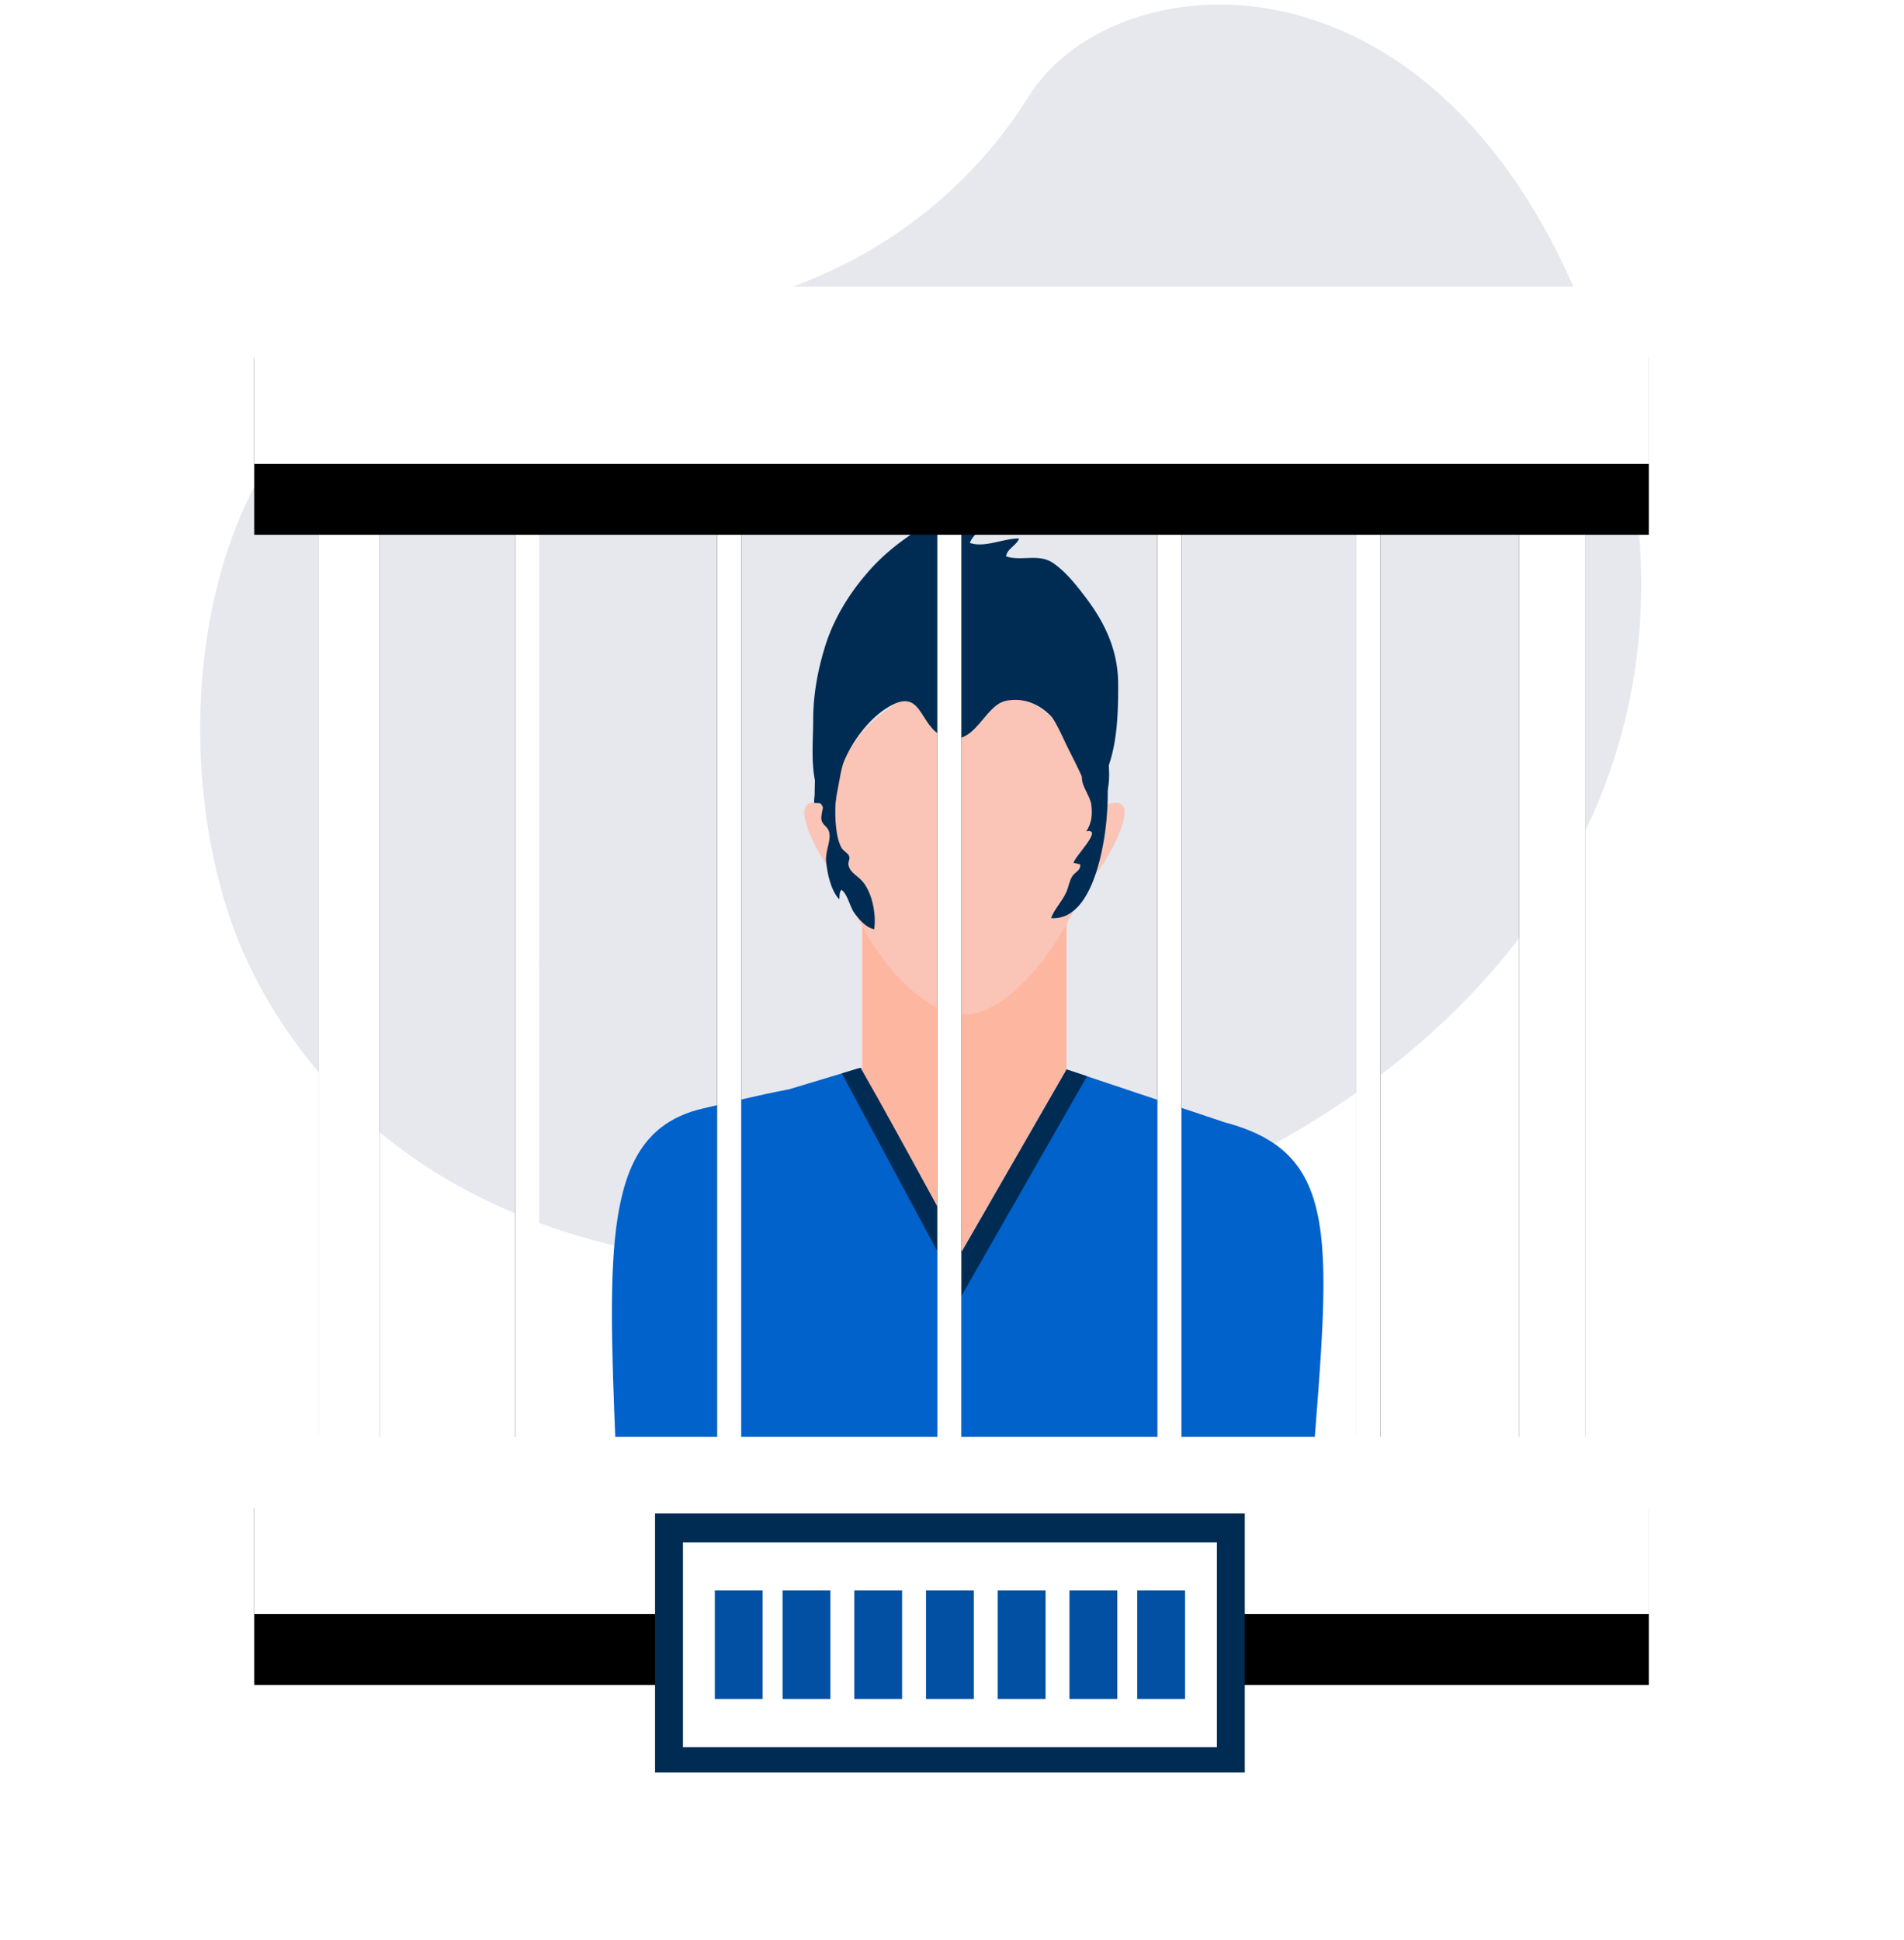
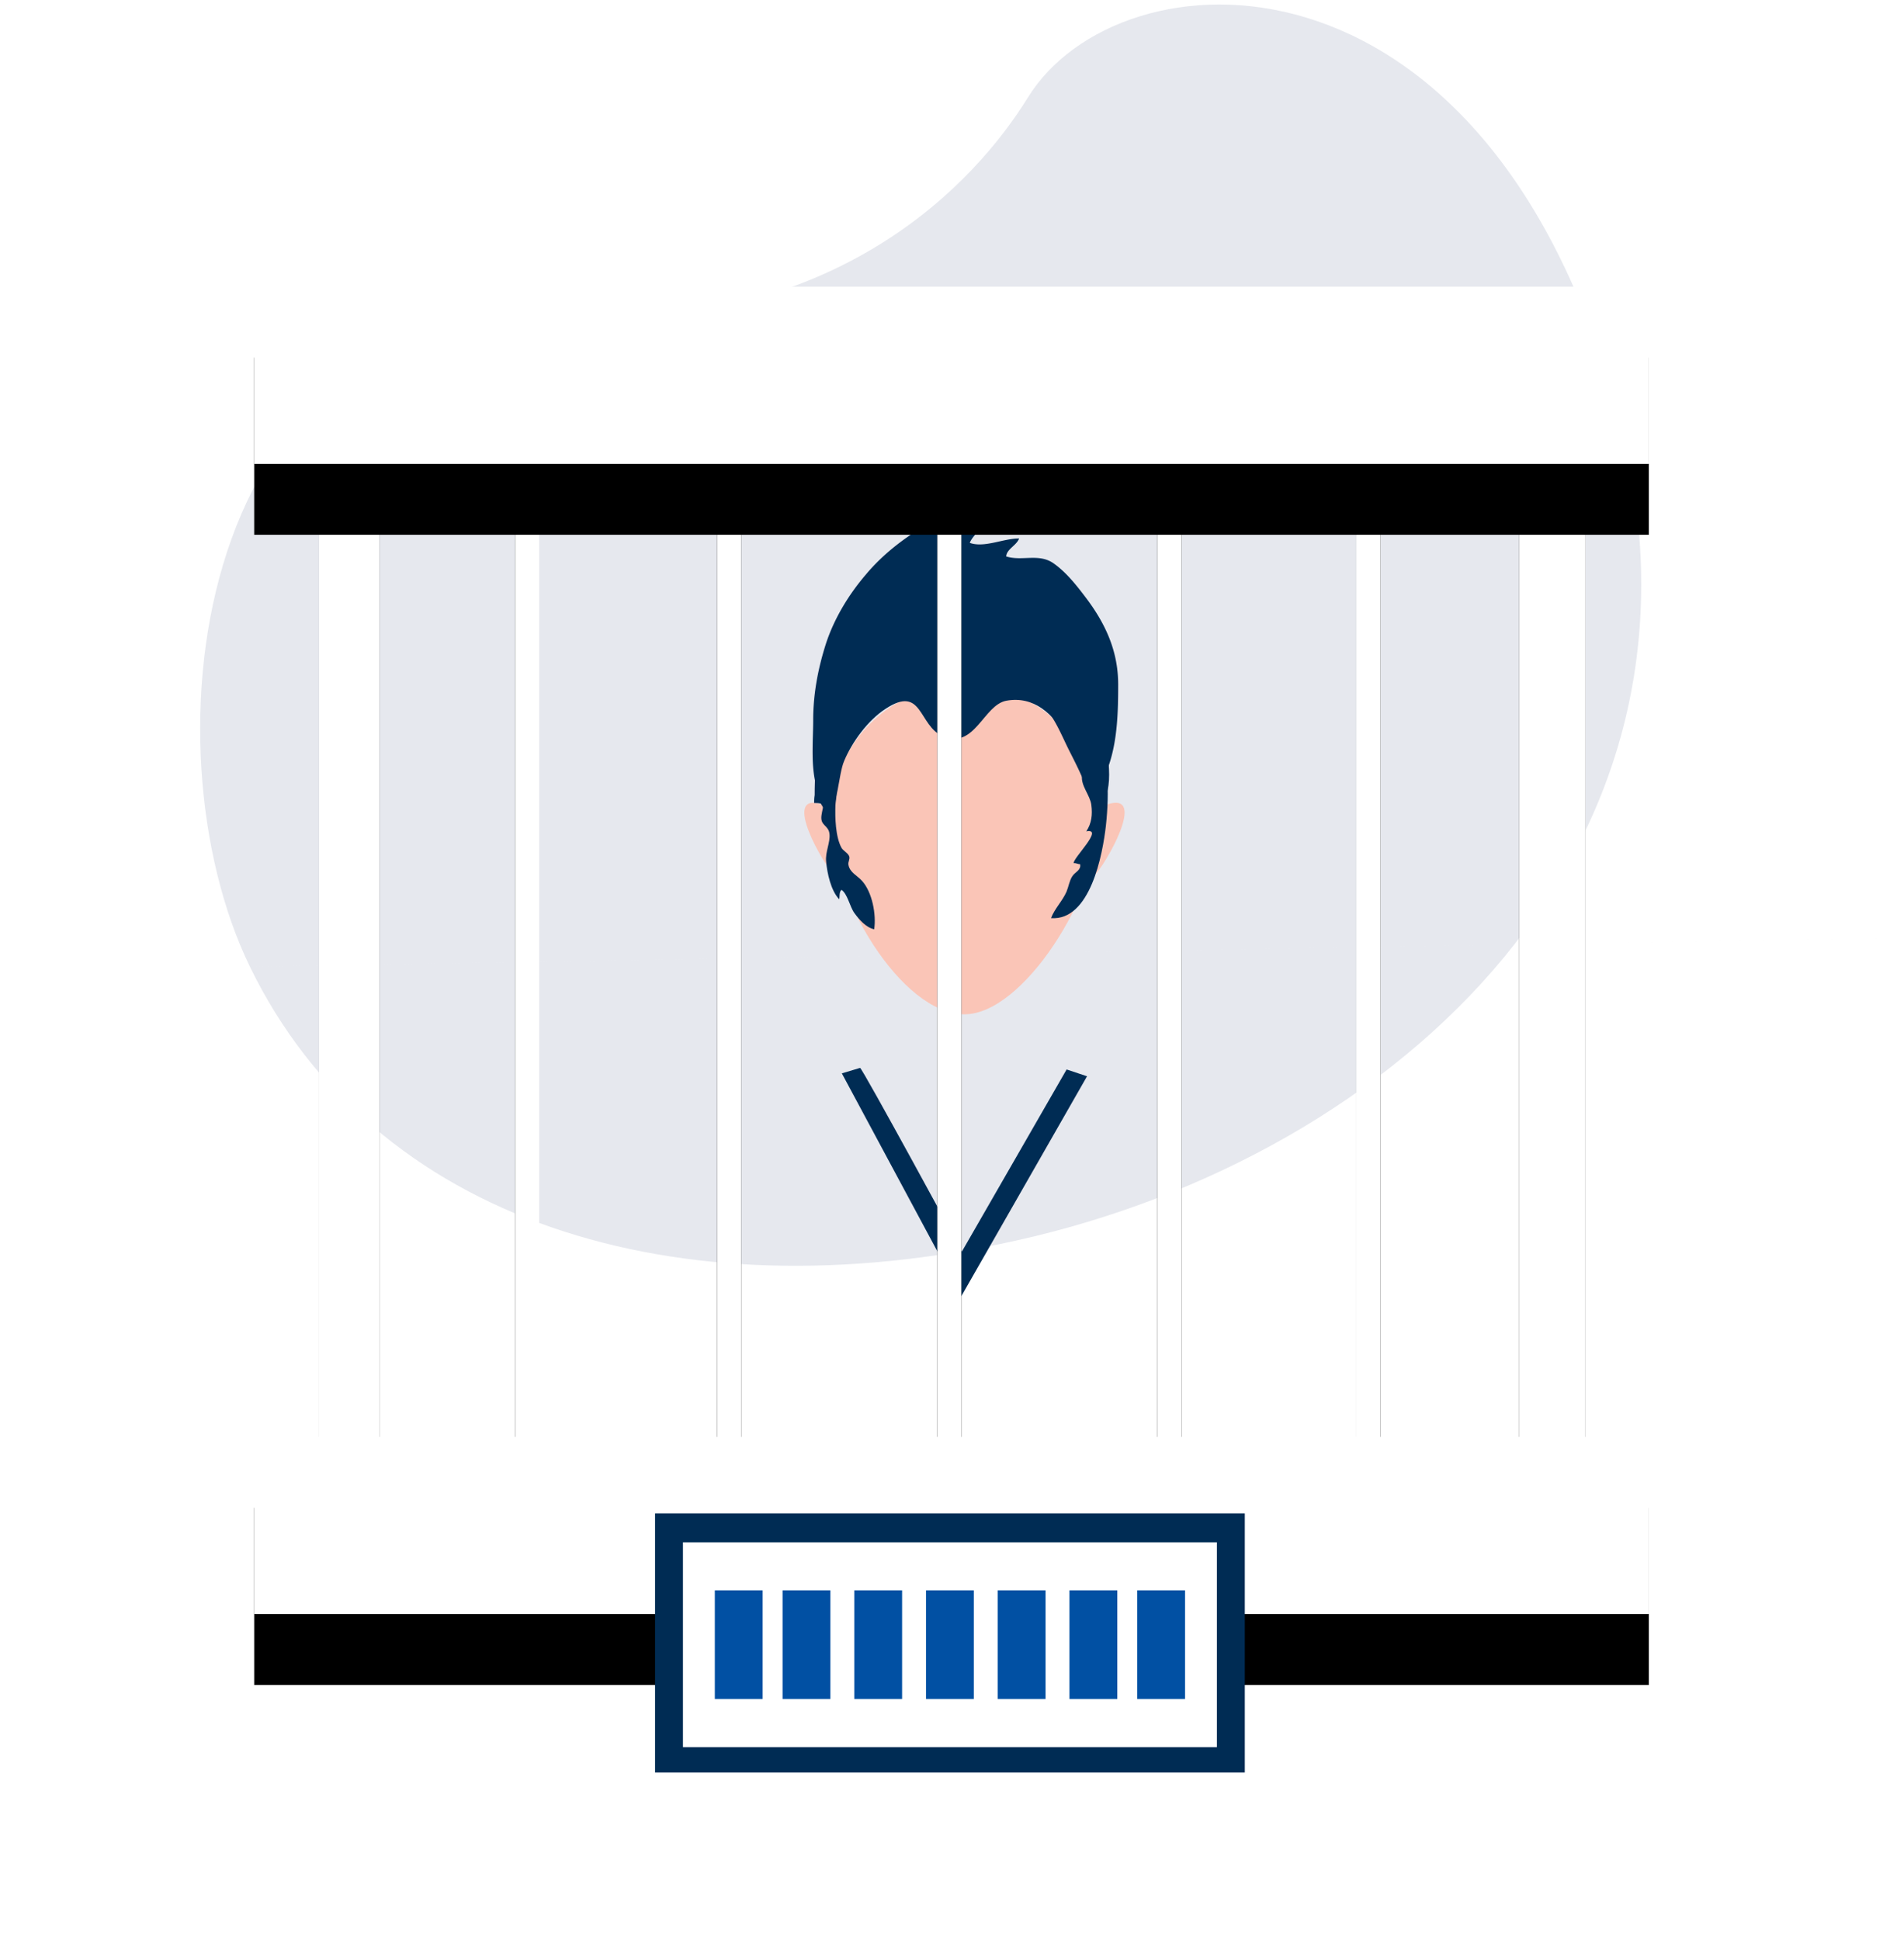
<svg xmlns="http://www.w3.org/2000/svg" xmlns:xlink="http://www.w3.org/1999/xlink" width="376" height="383" viewBox="0 0 376 383">
  <defs>
    <path id="b" d="M49.014 345.98h11.908V136.598H49.014z" />
    <filter id="a" width="1502.5%" height="179.8%" x="-701.3%" y="-33.2%" filterUnits="objectBoundingBox">
      <feOffset dy="14" in="SourceAlpha" result="shadowOffsetOuter1" />
      <feGaussianBlur in="shadowOffsetOuter1" result="shadowBlurOuter1" stdDeviation="25.5" />
      <feColorMatrix in="shadowBlurOuter1" values="0 0 0 0 0 0 0 0 0 0 0 0 0 0 0 0 0 0 0.1 0" />
    </filter>
    <path id="d" d="M286.016 345.98h13.096V133.405h-13.096z" />
    <filter id="c" width="1375.2%" height="178.6%" x="-637.6%" y="-32.7%" filterUnits="objectBoundingBox">
      <feOffset dy="14" in="SourceAlpha" result="shadowOffsetOuter1" />
      <feGaussianBlur in="shadowOffsetOuter1" result="shadowBlurOuter1" stdDeviation="25.5" />
      <feColorMatrix in="shadowBlurOuter1" values="0 0 0 0 0 0 0 0 0 0 0 0 0 0 0 0 0 0 0.1 0" />
    </filter>
    <path id="f" d="M87.72 334.89h4.762V133.406H87.72z" />
    <filter id="e" width="3607%" height="182.9%" x="-1753.5%" y="-34.5%" filterUnits="objectBoundingBox">
      <feOffset dy="14" in="SourceAlpha" result="shadowOffsetOuter1" />
      <feGaussianBlur in="shadowOffsetOuter1" result="shadowBlurOuter1" stdDeviation="25.5" />
      <feColorMatrix in="shadowBlurOuter1" values="0 0 0 0 0 0 0 0 0 0 0 0 0 0 0 0 0 0 0.1 0" />
    </filter>
    <path id="h" d="M127.616 334.89h4.767V133.406h-4.767z" />
    <filter id="g" width="3603.6%" height="182.9%" x="-1751.8%" y="-34.5%" filterUnits="objectBoundingBox">
      <feOffset dy="14" in="SourceAlpha" result="shadowOffsetOuter1" />
      <feGaussianBlur in="shadowOffsetOuter1" result="shadowBlurOuter1" stdDeviation="25.5" />
      <feColorMatrix in="shadowBlurOuter1" values="0 0 0 0 0 0 0 0 0 0 0 0 0 0 0 0 0 0 0.1 0" />
    </filter>
    <path id="j" d="M253.86 334.89h4.767V133.406h-4.768z" />
    <filter id="i" width="3602.4%" height="182.9%" x="-1751.2%" y="-34.5%" filterUnits="objectBoundingBox">
      <feOffset dy="14" in="SourceAlpha" result="shadowOffsetOuter1" />
      <feGaussianBlur in="shadowOffsetOuter1" result="shadowBlurOuter1" stdDeviation="25.5" />
      <feColorMatrix in="shadowBlurOuter1" values="0 0 0 0 0 0 0 0 0 0 0 0 0 0 0 0 0 0 0.1 0" />
    </filter>
    <path id="l" d="M171.095 334.89h4.757V133.406h-4.757z" />
    <filter id="k" width="3610.4%" height="182.9%" x="-1755.2%" y="-34.5%" filterUnits="objectBoundingBox">
      <feOffset dy="14" in="SourceAlpha" result="shadowOffsetOuter1" />
      <feGaussianBlur in="shadowOffsetOuter1" result="shadowBlurOuter1" stdDeviation="25.5" />
      <feColorMatrix in="shadowBlurOuter1" values="0 0 0 0 0 0 0 0 0 0 0 0 0 0 0 0 0 0 0.1 0" />
    </filter>
    <path id="n" d="M214.558 334.89h4.763V133.406h-4.763z" />
    <filter id="m" width="3605.8%" height="182.9%" x="-1752.9%" y="-34.5%" filterUnits="objectBoundingBox">
      <feOffset dy="14" in="SourceAlpha" result="shadowOffsetOuter1" />
      <feGaussianBlur in="shadowOffsetOuter1" result="shadowBlurOuter1" stdDeviation="25.5" />
      <feColorMatrix in="shadowBlurOuter1" values="0 0 0 0 0 0 0 0 0 0 0 0 0 0 0 0 0 0 0.1 0" />
    </filter>
    <path id="p" d="M36.197 363.716h275.41V328.73H36.197z" />
    <filter id="o" width="160.6%" height="577.3%" x="-30.3%" y="-198.7%" filterUnits="objectBoundingBox">
      <feOffset dy="14" in="SourceAlpha" result="shadowOffsetOuter1" />
      <feGaussianBlur in="shadowOffsetOuter1" result="shadowBlurOuter1" stdDeviation="25.5" />
      <feColorMatrix in="shadowBlurOuter1" values="0 0 0 0 0 0 0 0 0 0 0 0 0 0 0 0 0 0 0.1 0" />
    </filter>
    <path id="r" d="M36.197 136.598h275.41v-34.985H36.197z" />
    <filter id="q" width="160.6%" height="577.3%" x="-30.3%" y="-198.7%" filterUnits="objectBoundingBox">
      <feOffset dy="14" in="SourceAlpha" result="shadowOffsetOuter1" />
      <feGaussianBlur in="shadowOffsetOuter1" result="shadowBlurOuter1" stdDeviation="25.5" />
      <feColorMatrix in="shadowBlurOuter1" values="0 0 0 0 0 0 0 0 0 0 0 0 0 0 0 0 0 0 0.1 0" />
    </filter>
  </defs>
  <g fill="none" fill-rule="evenodd">
    <path fill="#E6E8EE" d="M49.328 190.836C28.082 147.083 38.363 58.885 110.085 62.86c55.549 3.08 82.735-27.157 92.927-43.645C220.954-9.806 292.88-14.172 319.17 80.54c24.008 86.488-43.395 147.745-118.487 164.415-67.372 14.953-126.969-3.903-151.354-54.12l411.849-7.095" />
-     <path fill="#0162CC" d="M241.938 221.642l-32.224-10.779h-39.866l-13.992 4.216c-6.669 1.273-12.172 2.694-16.912 3.767-3.422.78-6.235 2.075-8.533 3.898-12.311 9.795-9.832 34.909-8.226 78.235h136.15c3.821-53.418 8.348-72.77-16.397-79.337" />
-     <path fill="#FDB7A0" d="M210.634 168.172h-40.361v42.69h-.26c.065 0 .15.08.26.955l-.26-.954 5.556 10.888c5.865 10.726 14.378 25.387 14.378 25.387l14.154-24.604 6.533-11.359v-43.003z" />
    <path fill="#FAC5B7" d="M217.007 161.884c0 14.733-14.956 38.397-26.52 38.397-12.595 0-26.544-23.664-26.544-38.397 0-14.747 11.883-26.688 26.543-26.688 14.648 0 26.521 11.94 26.521 26.688" />
    <path fill="#FAC5B7" d="M164.772 172.801c-1.969-1.746-10.644-16.629-2.537-13.97 4.205 1.355 4.786 13.457 3.202 15.31l-.665-1.34zM216.151 172.801c1.963-1.746 10.646-16.629 2.524-13.97-4.2 1.355-4.78 13.457-3.21 15.31l.686-1.34z" />
    <path fill="#002C54" d="M160.87 158.023c0-12.002 1.42-30.357 13.159-37.27 11.178-6.62 25.839-5.688 36.405 1.51 5.118 3.475 7.153 17.389 7.831 23.176.318 2.663 2.419 13.01-2.084 13.154-2.353-5.937-6.566-22.187-17.433-20.233-4.55.827-6.247 9.693-12.54 7.034-4.895-2.074-3.962-10.276-11.333-5.431-3.525 2.29-6.643 6.604-8.184 10.32-1.11 2.634-1.263 8.99-3.09 10.667-.925-.968-1.442-2.582-2.379-3.265l-.353.338z" />
    <path fill="#002C54" d="M161.774 156.88c-1.855-4.373-1.187-10.068-1.187-14.758 0-5.096.963-10.175 2.527-15.044 1.607-4.924 4.498-9.697 7.87-13.621 2.433-2.911 5.336-5.43 8.463-7.593 2.78-1.926 6.615-4.915 10.015-5.463-1.277 1.503-3.058 4.111-3.122 6.086 2.691-1.24 5.422-3.966 8.413-4.555.219 1.776-2.618 3.54-3.237 5.262 2.902 1.036 6.672-.902 9.732-.868-.478 1.371-2.457 2.087-2.544 3.545 3.065.998 6.465-.677 9.352 1.366 2.47 1.737 4.492 4.285 6.29 6.663 3.958 5.207 6.476 10.651 6.472 17.296 0 5.102-.134 10.692-1.736 15.571-.99 3-2.388 5.812-3.205 8.78.04-1.412-.88-2.763-1.354-4.037-.964-2.561-2.143-4.872-3.363-7.274-1.716-3.4-3.235-7.578-6.33-9.973-2.567-1.996-5.696-4.106-8.987-4.297-2.04-.099-2.908.272-4.658 1.16-1.467.74-3.943 2.02-5.574 1.91-1.354-.088-2.084-1.232-3.295-1.655-1.875-.7-3.824.175-5.405 1.157-2.41 1.498-5.028 4.422-6.59 6.782-1.758 2.599-3.821 3.617-4.984 6.443-.798 1.96-.607 5.637-1.411 7.627a17.05 17.05 0 0 1-.66 1.632c-1.007-.602-1.232-1.81-1.845-2.648l.353.505z" />
    <path fill="#002C54" d="M161.083 156.521c-.23.533-.331 1.35-.313 2.036 2.431.055 1.763.286 1.454 2.45-.294 2.108 1.385 1.853 1.581 3.651.196 1.635-.864 3.615-.664 5.447.208 2.292.928 5.744 2.582 7.465.148-.65-.055-1.371.456-1.87 1.228.871 1.612 3.307 2.553 4.605.95 1.288 2.278 2.842 3.902 3.191.44-2.945-.399-7.297-2.362-9.516-1.032-1.16-2.414-1.652-2.717-3.18-.139-.595.334-1.095.152-1.696-.23-.662-1.206-1.107-1.528-1.695-1.185-2.149-1.297-5.995-1.194-8.5.065-1.253.698-2.967-.662-3.78-.766-.437-2.276-.286-2.55.572l-.69.82zM214.346 153.33c-.26-.096-.33-.278-.666-.158-.285 1.926 1.586 3.838 1.834 5.752.25 1.91.069 3.643-.99 5.224 3.633-.691-2.697 5.344-2.492 6.3.43-.085.824.21 1.268.195.23 1.197-.974 1.515-1.524 2.353-.605.914-.742 2.066-1.155 3.064-.8 1.846-2.384 3.393-3.064 5.234 7.74.56 10.201-12.546 10.844-18.338.339-3.123.49-6.672.215-9.818-.117-1.38-.446-3.628-2.207-3.55-1.455.054-3.809 3.421-1.886 3.895l-.177-.152zM169.848 210.864c.424 0 20.1 36.275 20.1 36.275l20.687-35.964 4.032 1.345-24.816 43.402-23.606-43.978 3.603-1.08z" />
    <g transform="translate(14 -45)">
      <use fill="#000" filter="url(#a)" xlink:href="#b" />
      <use fill="#FFF" xlink:href="#b" />
    </g>
    <g transform="translate(14 -45)">
      <use fill="#000" filter="url(#c)" xlink:href="#d" />
      <use fill="#FFF" xlink:href="#d" />
    </g>
    <g transform="translate(14 -45)">
      <use fill="#000" filter="url(#e)" xlink:href="#f" />
      <use fill="#FFF" xlink:href="#f" />
    </g>
    <g transform="translate(14 -45)">
      <use fill="#000" filter="url(#g)" xlink:href="#h" />
      <use fill="#FFF" xlink:href="#h" />
    </g>
    <g transform="translate(14 -45)">
      <use fill="#000" filter="url(#i)" xlink:href="#j" />
      <use fill="#FFF" xlink:href="#j" />
    </g>
    <g transform="translate(14 -45)">
      <use fill="#000" filter="url(#k)" xlink:href="#l" />
      <use fill="#FFF" xlink:href="#l" />
    </g>
    <g transform="translate(14 -45)">
      <use fill="#000" filter="url(#m)" xlink:href="#n" />
      <use fill="#FFF" xlink:href="#n" />
    </g>
    <path fill="#A55A00" d="M317.085 93.41c.052 0 .083.005.13.005.153 0 .314-.013.461-.015-.2.002-.39.01-.591.01" />
    <g transform="translate(14 -45)">
      <use fill="#000" filter="url(#o)" xlink:href="#p" />
      <use fill="#FFF" xlink:href="#p" />
    </g>
    <path fill="#002C54" d="M245.82 298.855H129.36V350h116.46z" />
    <path fill="#FFF" d="M240.311 304.538H134.868v40.443h105.443z" />
    <path fill="#0150A3" d="M150.606 314.041h-9.443v21.434h9.443zM163.983 314.041h-9.442v21.434h9.442zM178.147 314.041h-9.443v21.434h9.443zM192.311 314.041h-9.443v21.434h9.443zM206.475 314.041h-9.443v21.434h9.443zM220.639 314.041h-9.443v21.434h9.443zM234.016 314.041h-9.443v21.434h9.443z" />
    <g transform="translate(14 -45)">
      <use fill="#000" filter="url(#q)" xlink:href="#r" />
      <use fill="#FFF" xlink:href="#r" />
    </g>
  </g>
</svg>